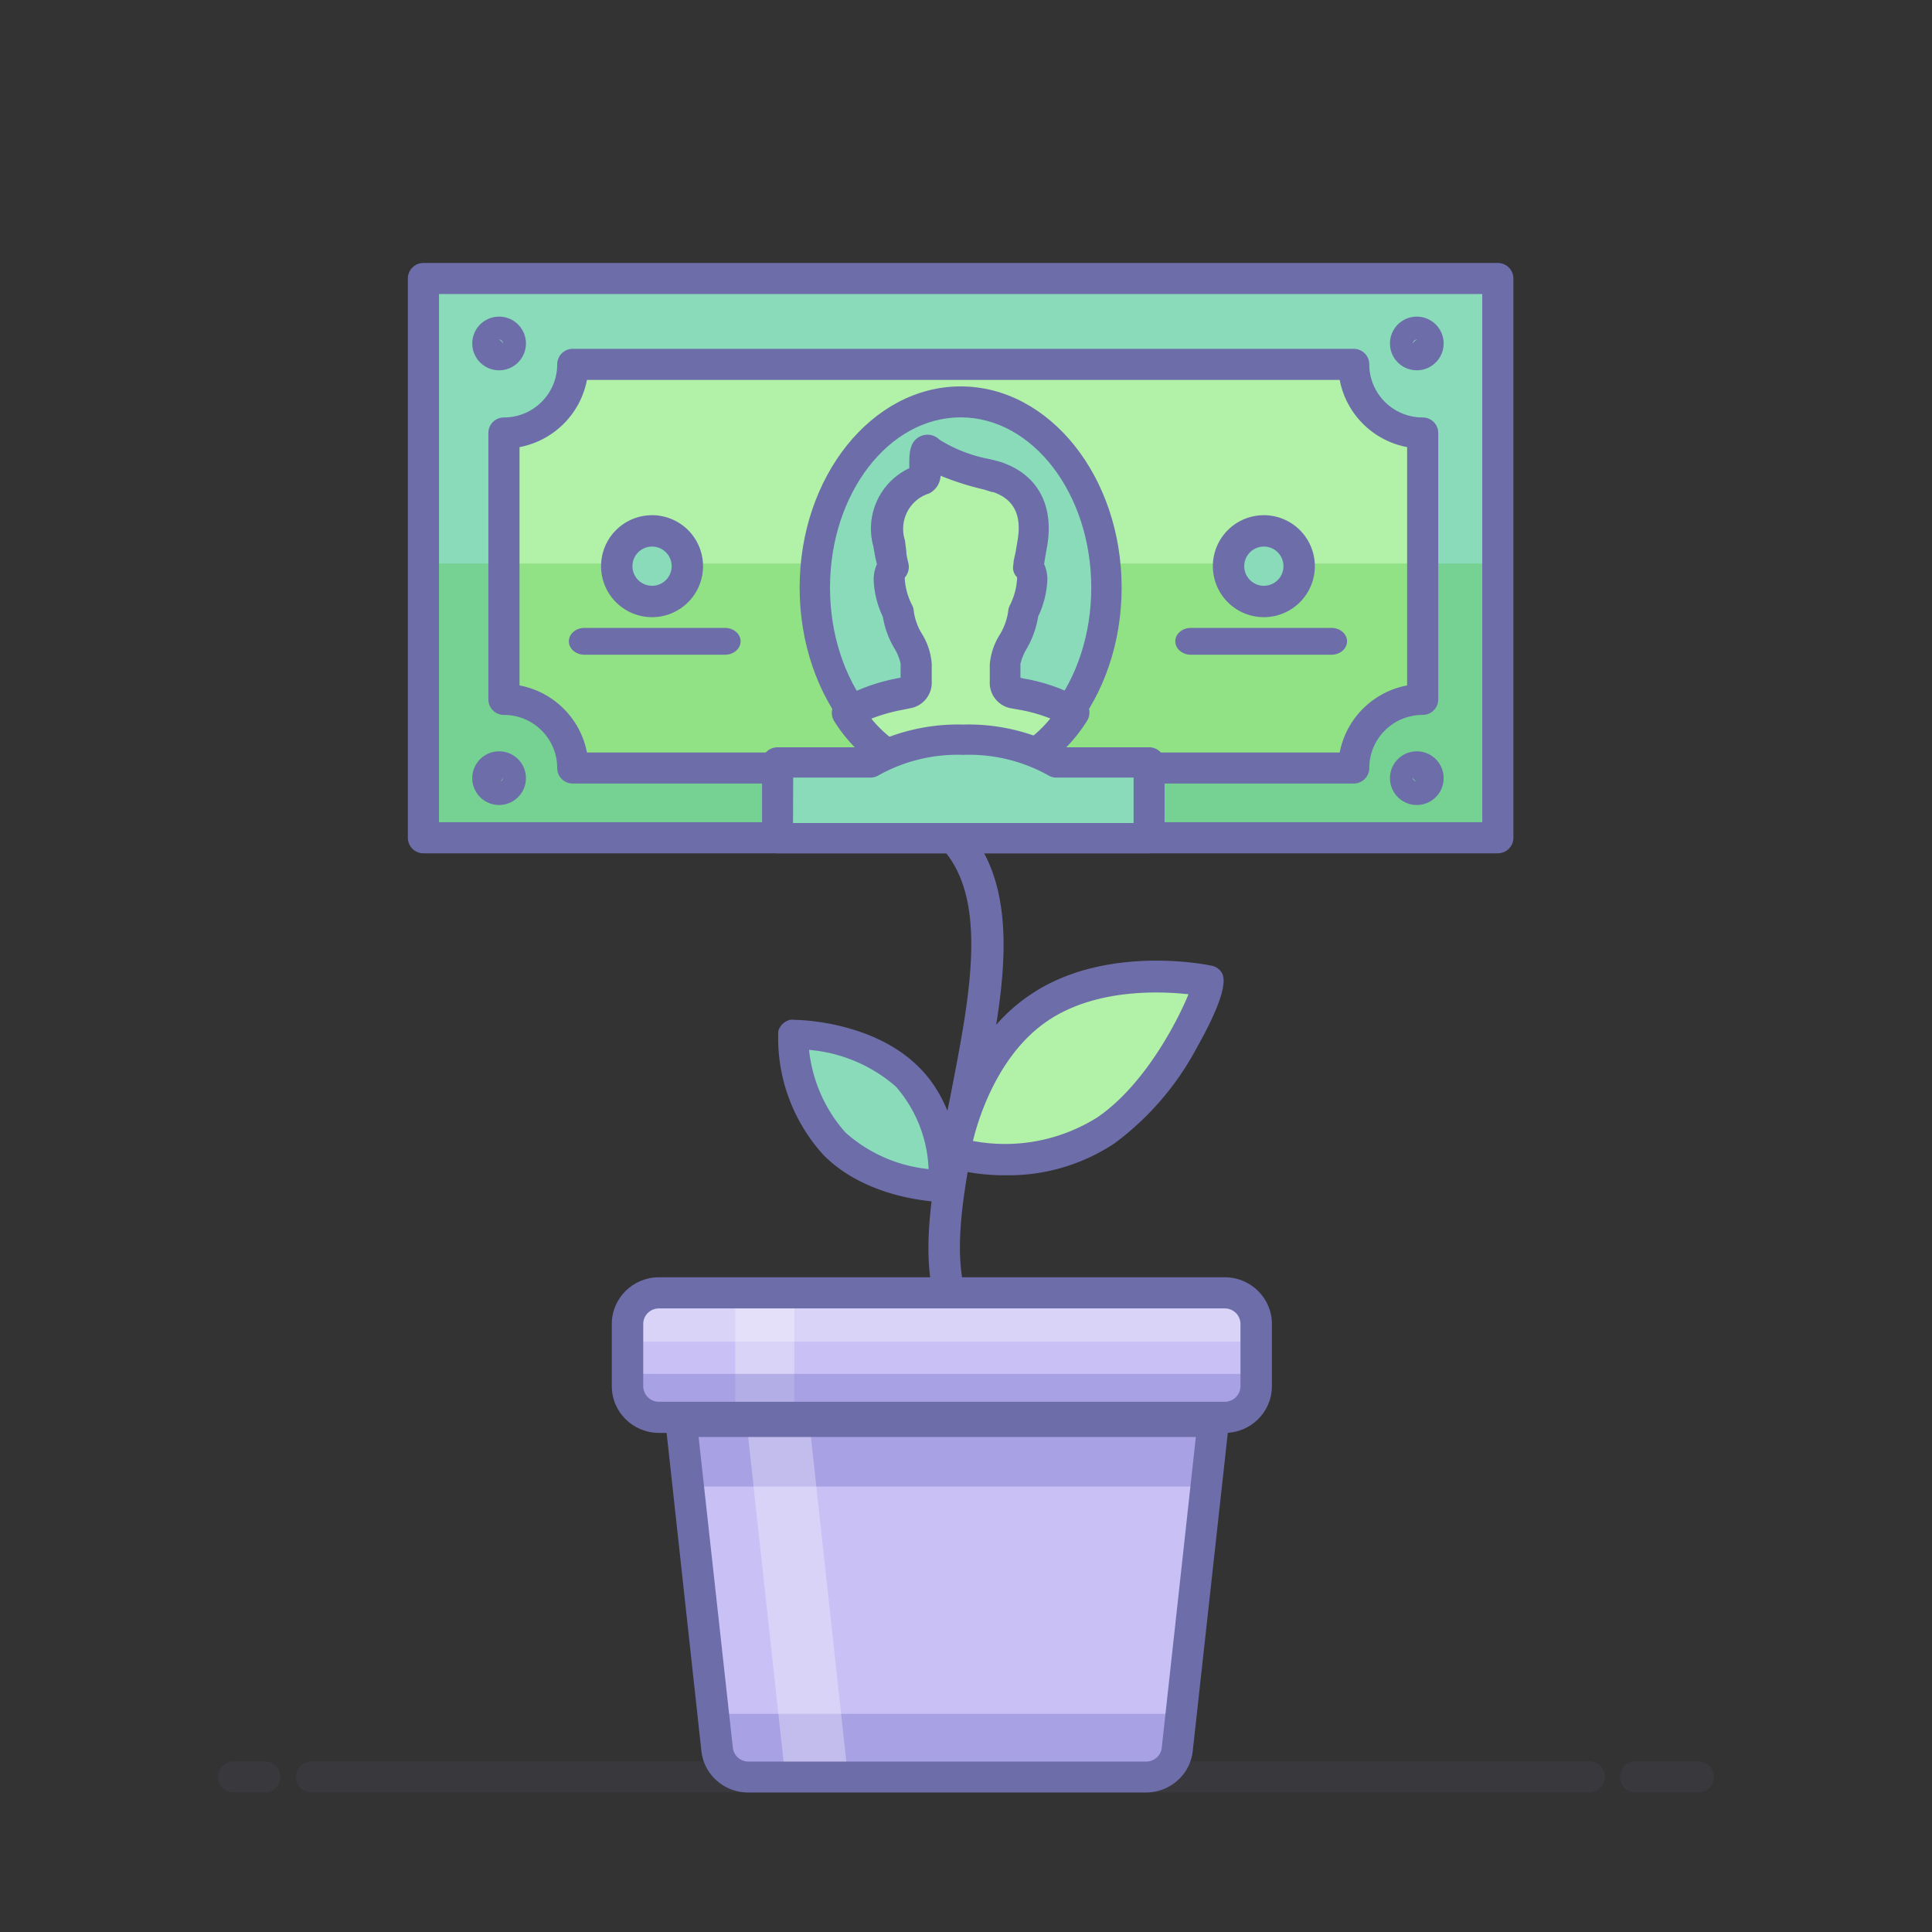
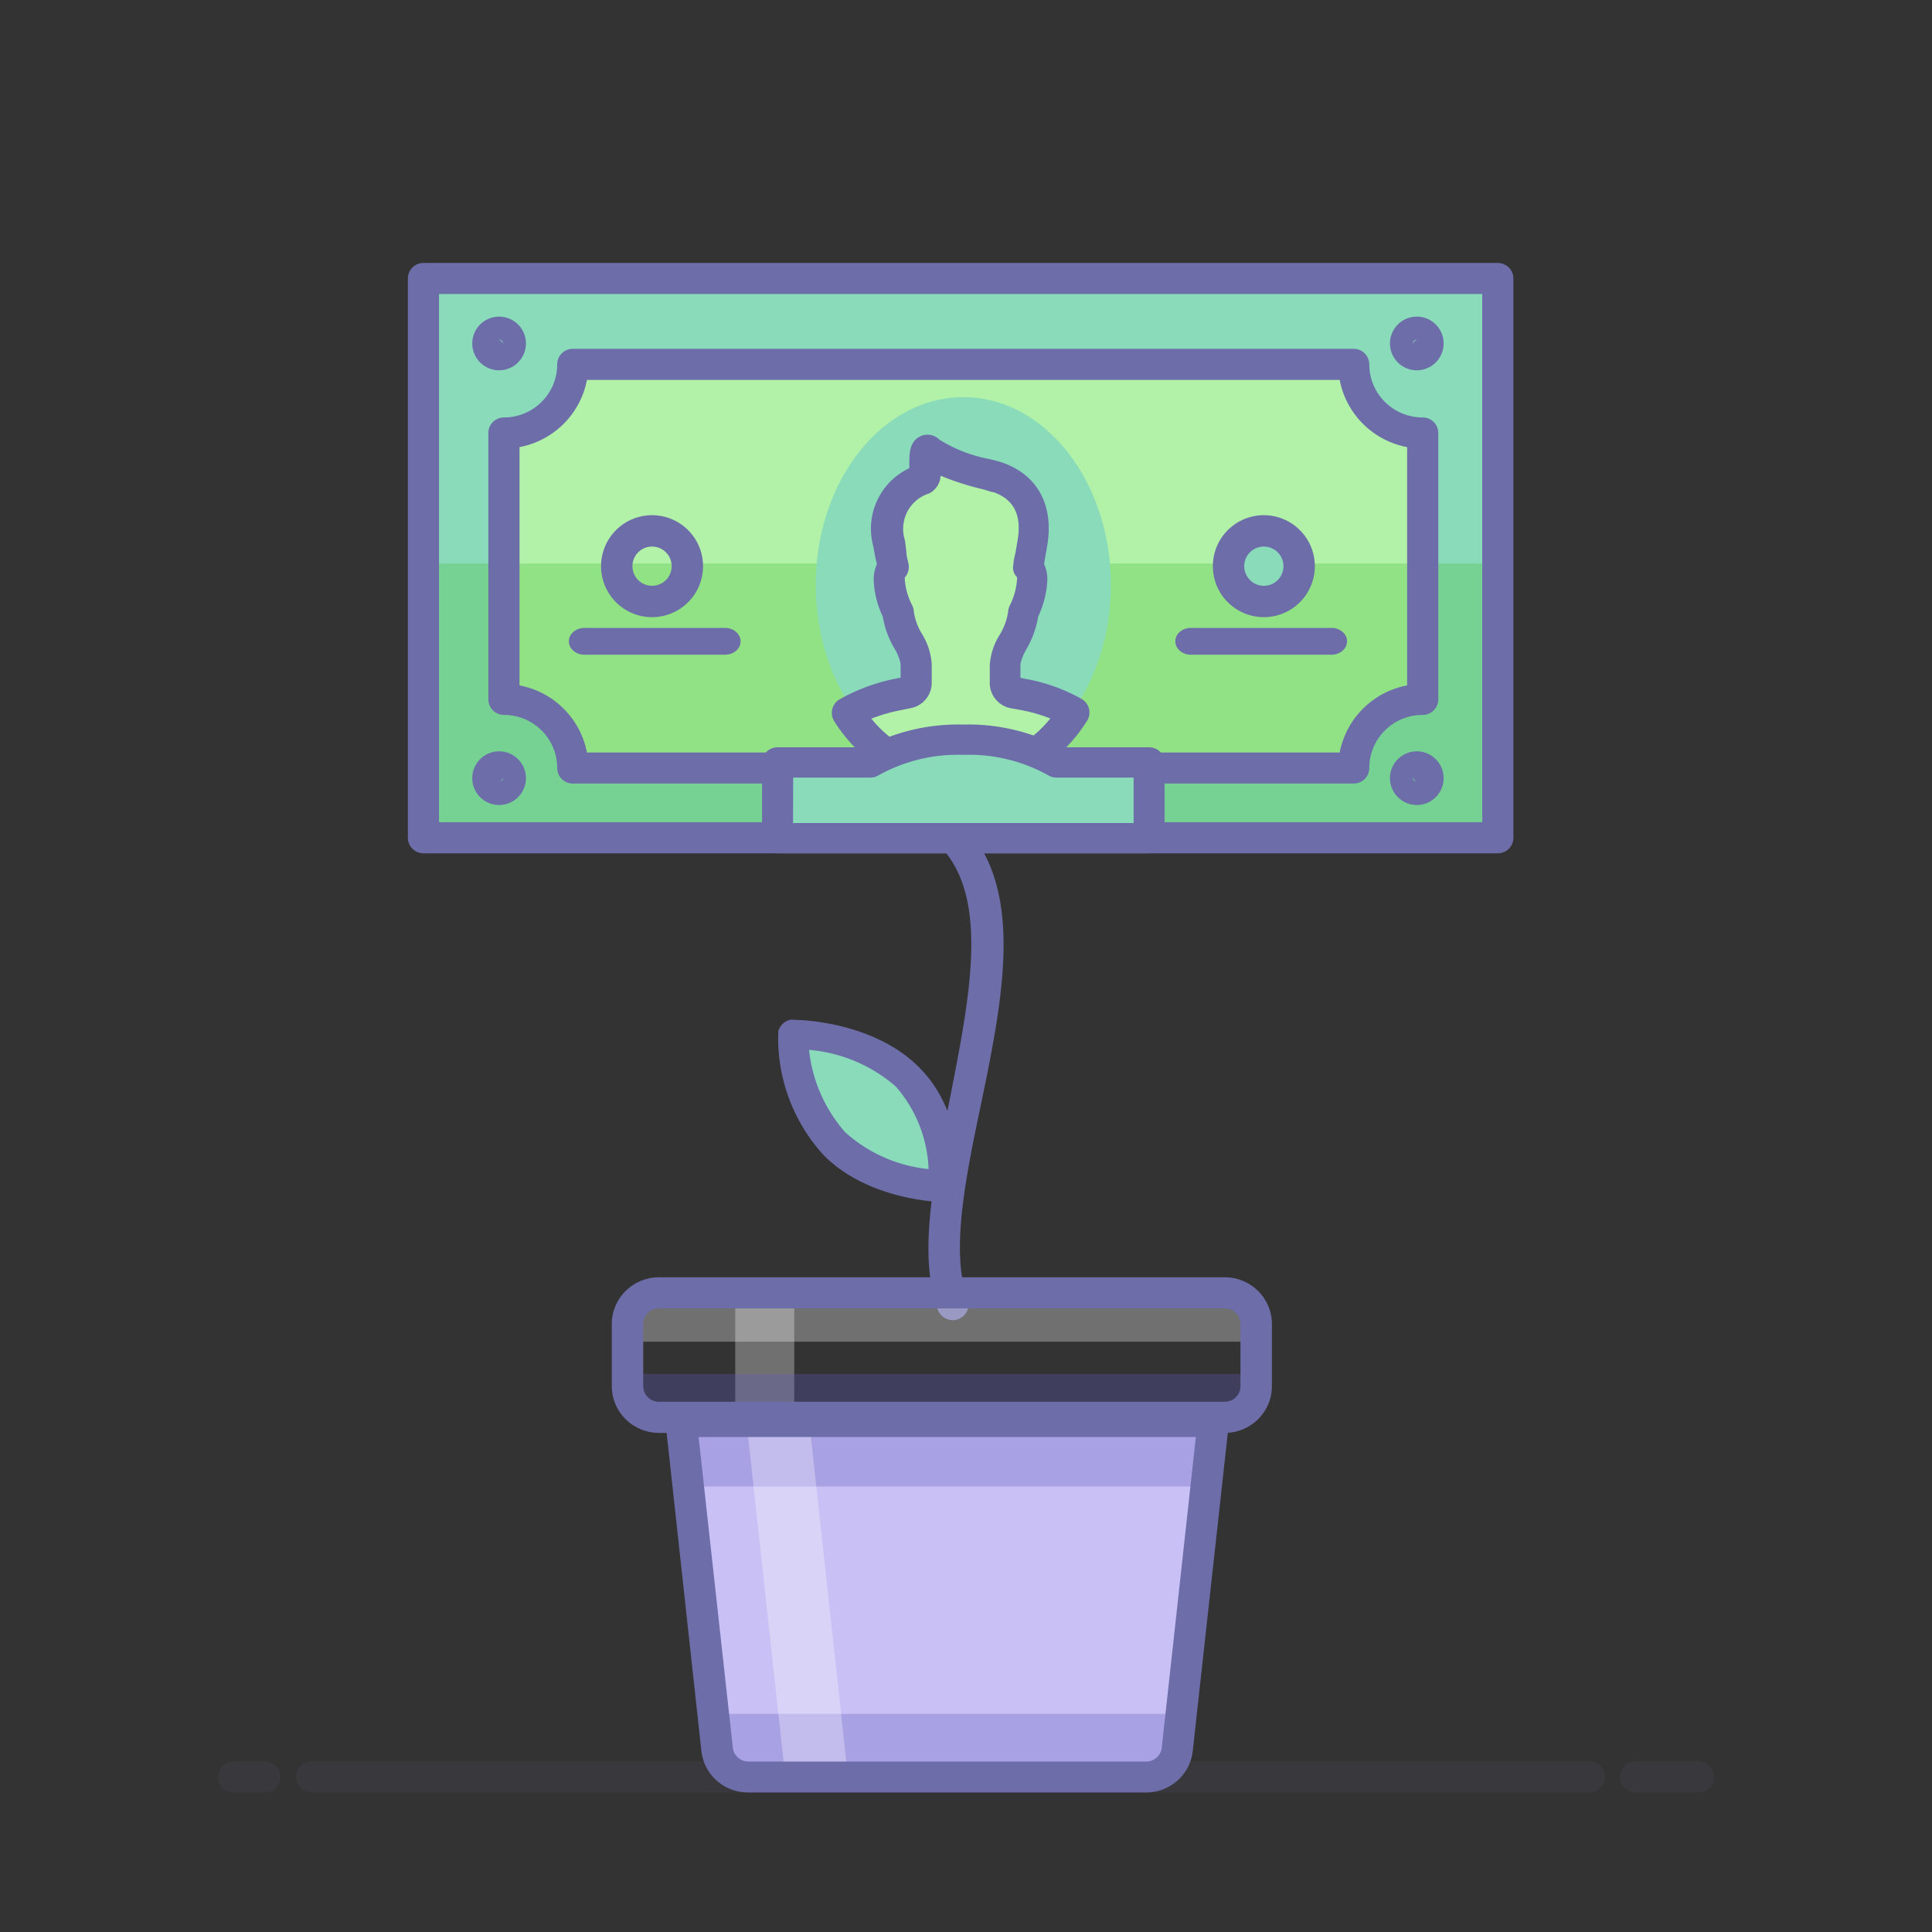
<svg xmlns="http://www.w3.org/2000/svg" width="360" height="360" fill="none">
  <rect width="100%" height="100%" fill="#333333" stroke="none" />
  <g opacity=".3" fill="#6D6DAA">
    <path opacity=".3" d="M296.129 334H58.064a2.903 2.903 0 010-5.806H296.13a2.903 2.903 0 010 5.806zM316.452 334h-11.613a2.904 2.904 0 110-5.806h11.613a2.903 2.903 0 010 5.806zM49.355 334h-5.807a2.903 2.903 0 010-5.806h5.807a2.903 2.903 0 010 5.806z" />
  </g>
  <path d="M177.562 246c-1.255-.001-2.375-.768-2.802-1.919-3.726-10.176-.835-24.277 2.206-39.193 3.576-18.433 7.57-37.215-1.61-47.013a2.862 2.862 0 01.194-4.114 3.037 3.037 0 014.217.189c11.208 11.978 7.065 32.331 2.981 52.043-2.981 14.131-5.604 27.476-2.444 36.111a2.842 2.842 0 01-.116 2.229 2.957 2.957 0 01-1.702 1.493 3.066 3.066 0 01-.924.174z" fill="#6D6DAA" />
  <path d="M154.941 211.822c-7.967-7.976-8.292-21.327-7.79-20.807 0 0 13.721 0 21.659 8.062 7.937 8.063 7.17 20.923 7.17 20.923s-13.161-.202-21.039-8.178z" fill="#89DBBA" />
  <path d="M175.963 223.997c-.576 0-14.043-.199-22.533-8.793-5.739-6.328-8.753-14.609-8.403-23.09a3.06 3.06 0 012.13-2.07 2.887 2.887 0 011.007 0c2.015 0 14.935.681 23.022 8.765 8.633 8.509 7.827 22.039 7.77 22.692-.18 1.476-1.486 2.566-2.993 2.496zm-25.209-28.365a27.572 27.572 0 006.763 15.374 27.359 27.359 0 0015.511 6.836 24.766 24.766 0 00-6.101-15.374 28.145 28.145 0 00-16.173-6.836z" fill="#6D6DAA" />
-   <path d="M205.54 209.762c13.265-8.497 20.261-27.502 19.387-26.936 0 0-18.774-3.767-32.068 4.787C179.565 196.167 177 213.84 177 213.84c9.689 2.452 19.988.981 28.54-4.078z" fill="#B1F1A8" />
-   <path d="M187.465 218.997a38.5 38.5 0 01-10.421-1.345c-1.371-.42-2.228-1.804-2.01-3.244.057-.789 2.928-19.758 16.996-29.082 13.407-9.09 31.58-5.846 33.59-5.407a2.863 2.863 0 012.01 1.286c1.148 1.783-.373 6.459-4.594 13.971a53.273 53.273 0 01-15.388 17.887 35.707 35.707 0 01-20.183 5.934zm-6.201-6.401a32.27 32.27 0 0023.197-4.385c8.613-5.845 14.786-17.536 16.996-22.943-5.541-.614-17.426-1.023-26.269 4.968-8.843 5.992-12.661 17.245-13.895 22.36h-.029z" fill="#6D6DAA" />
  <path fill-rule="evenodd" clip-rule="evenodd" d="M214.382 331h-74.764c-3.012.018-5.551-2.22-5.883-5.185L127 264h100l-6.794 61.815c-.329 2.943-2.834 5.173-5.824 5.185z" fill="#C9C1F5" />
  <path opacity=".3" fill-rule="evenodd" clip-rule="evenodd" d="M225.706 277L227 266H127l1.265 11h97.441z" fill="#5B58BC" />
  <path opacity=".3" fill-rule="evenodd" clip-rule="evenodd" d="M219.647 319.348h-85.294L127.971 264H127l6.794 61.815c.331 2.965 2.871 5.203 5.882 5.185h74.706c3.012.018 5.551-2.22 5.883-5.185L227 264h-.971l-6.382 55.348z" fill="#5B58BC" />
-   <path d="M232 241H120a2 2 0 00-2 2v19a2 2 0 002 2h112a2 2 0 002-2v-19a2 2 0 00-2-2z" fill="#C9C1F5" />
  <path opacity=".3" fill-rule="evenodd" clip-rule="evenodd" d="M158 331h-11.692L139 264h11.692L158 331z" fill="#fff" />
  <path d="M213.558 334h-74.116c-4.489.025-8.269-3.31-8.747-7.719l-6.677-61.084a2.857 2.857 0 01.731-2.245 2.935 2.935 0 012.184-.952h99.134a2.935 2.935 0 012.184.952c.557.611.823 1.428.731 2.245l-6.735 61.113c-.49 4.376-4.232 7.687-8.689 7.69zm-83.388-66.24l6.385 57.917c.164 1.465 1.423 2.572 2.916 2.563h74.087c1.493.009 2.752-1.098 2.916-2.563l6.356-57.917h-92.66z" fill="#6D6DAA" />
  <path opacity=".3" d="M148 241h-11v23h11v-23z" fill="#fff" />
  <path opacity=".3" fill-rule="evenodd" clip-rule="evenodd" d="M118 247.333V250h116v-2.667c0-2.945-2.597-5.333-5.8-5.333H123.8c-3.203 0-5.8 2.388-5.8 5.333z" fill="#fff" />
  <path opacity=".3" fill-rule="evenodd" clip-rule="evenodd" d="M118 256v2.667c0 2.945 2.597 5.333 5.8 5.333h104.4c3.203 0 5.8-2.388 5.8-5.333V256H118z" fill="#5B58BC" />
  <path d="M228.214 267H122.786c-4.852 0-8.786-3.895-8.786-8.7v-11.6c0-4.805 3.934-8.7 8.786-8.7h105.428c4.853 0 8.786 3.895 8.786 8.7v11.6c0 4.805-3.933 8.7-8.786 8.7zm-105.428-23.2c-1.618 0-2.929 1.298-2.929 2.9v11.6c0 1.602 1.311 2.9 2.929 2.9h105.428c1.618 0 2.929-1.298 2.929-2.9v-11.6c0-1.602-1.311-2.9-2.929-2.9H122.786z" fill="#6D6DAA" />
  <path d="M280 52H80v105h200V52z" fill="#89DBBA" />
  <path opacity=".3" d="M280 105H80v52h200v-52z" fill="#48BC33" />
  <path d="M266 130.25a12.954 12.954 0 00-9.13 3.724 12.682 12.682 0 00-3.785 9.026h-146.2a12.68 12.68 0 00-3.774-9.016A12.953 12.953 0 0094 130.25v-49.5c3.417 0 6.695-1.343 9.111-3.734A12.68 12.68 0 00106.885 68h146.2c0 3.386 1.362 6.634 3.785 9.026A12.956 12.956 0 00266 80.75v49.5z" fill="#B1F1A8" />
  <path d="M279.099 159H78.901A2.898 2.898 0 0176 156.105V51.895A2.898 2.898 0 0178.901 49H279.1A2.898 2.898 0 01282 51.895v104.21a2.898 2.898 0 01-2.901 2.895zm-197.296-5.789h194.394V54.789H81.803v98.422z" fill="#6D6DAA" />
  <path opacity=".3" d="M93 105v26.667a12.91 12.91 0 019.228 3.905A13.482 13.482 0 01106.05 145h147.9c0-7.364 5.843-13.333 13.05-13.333V105H93z" fill="#48BC33" />
  <path d="M252.244 146H106.727a2.897 2.897 0 01-2.902-2.893c0-5.464-4.443-9.893-9.923-9.893A2.898 2.898 0 0191 130.321V80.679c0-1.597 1.3-2.893 2.902-2.893 5.48 0 9.923-4.43 9.923-9.893A2.897 2.897 0 01106.727 65h145.517a2.897 2.897 0 012.902 2.893 9.876 9.876 0 002.917 7.006 9.936 9.936 0 007.035 2.887A2.897 2.897 0 01268 80.68v49.642a2.898 2.898 0 01-2.902 2.893 9.936 9.936 0 00-7.035 2.887 9.875 9.875 0 00-2.917 7.006c0 .767-.306 1.503-.85 2.046a2.907 2.907 0 01-2.052.847zm-142.877-5.786h140.266c1.22-6.341 6.201-11.295 12.564-12.497V83.312c-6.372-1.206-11.355-6.174-12.564-12.526H109.367c-1.209 6.352-6.192 11.32-12.564 12.526v44.405c6.363 1.202 11.344 6.156 12.564 12.497z" fill="#6D6DAA" />
  <path d="M179.5 144c15.188 0 27.5-15.67 27.5-35s-12.312-35-27.5-35S152 89.67 152 109s12.312 35 27.5 35z" fill="#89DBBA" />
-   <path d="M179 147c-16.528 0-30-16.817-30-37.5S162.472 72 179 72s30 16.817 30 37.5-13.472 37.5-30 37.5zm0-69.23c-13.415 0-24.34 14.22-24.34 31.73 0 17.51 10.925 31.731 24.34 31.731s24.34-14.221 24.34-31.731S192.415 77.77 179 77.77z" fill="#6D6DAA" />
-   <path d="M122 113a7 7 0 100-14 7 7 0 000 14z" fill="#89DBBA" />
  <path d="M121.5 115a9.5 9.5 0 01-9.5-9.5 9.5 9.5 0 019.5-9.5 9.5 9.5 0 019.5 9.5 9.5 9.5 0 01-9.5 9.5zm0-13.154a3.654 3.654 0 100 7.308 3.654 3.654 0 000-7.308zM92 67a2 2 0 100-4 2 2 0 000 4z" fill="#6D6DAA" />
  <path d="M93 69a5 5 0 110-10 5 5 0 010 10zm0-5.714a.714.714 0 00-.714.714c0 .8 1.428.8 1.428 0a.714.714 0 00-.714-.714zM92 146a2 2 0 100-4 2 2 0 000 4z" fill="#6D6DAA" />
  <path d="M93 150a5 5 0 110-10 5 5 0 010 10zm0-5.714a.714.714 0 00-.714.714c0 .8 1.428.8 1.428 0a.714.714 0 00-.714-.714zM265 67a2 2 0 100-4 2 2 0 000 4z" fill="#6D6DAA" />
  <path d="M264 69a5 5 0 110-10 5 5 0 010 10zm0-5.714a.714.714 0 00-.714.714c0 .8 1.428.8 1.428 0a.714.714 0 00-.714-.714zM265 146a2 2 0 10.001-3.999A2 2 0 00265 146z" fill="#6D6DAA" />
  <path d="M264 150a5 5 0 11.001-10.001A5 5 0 01264 150zm0-5.714a.714.714 0 00-.714.714c0 .8 1.428.8 1.428 0a.714.714 0 00-.714-.714z" fill="#6D6DAA" />
  <path d="M189.398 127.559l-1.552-.315a1.86 1.86 0 01-1.581-1.916v-3.259c0-2.602 3.162-5.719 3.335-9.408a14.695 14.695 0 001.638-5.976 3.08 3.08 0 00-.747-2.288c.258-1.372.488-2.859.747-4.289 1.093-5.976-1.006-10.266-6.295-12.124-1.898-.658-9.803-2.03-12.736-4.861-1.063-1.03-.345 4.746-1.293 5.175-4.912 1.648-7.631 6.868-6.152 11.81.259 1.487.489 2.859.747 4.289a3.08 3.08 0 00-.747 2.288 14.695 14.695 0 001.638 5.976c.173 3.66 3.335 6.634 3.335 9.408v3.259a1.86 1.86 0 01-1.581 1.916l-1.754.343a31.74 31.74 0 00-9.4 3.432 26.37 26.37 0 0018.082 11.809c.954.114 1.914.171 2.875.172h.259a24.376 24.376 0 002.673-.172A26.397 26.397 0 00199 130.962a30.033 30.033 0 00-9.602-3.403z" fill="#B1F1A8" />
  <path d="M178.891 148a26.328 26.328 0 01-3.074-.204 29.368 29.368 0 01-20.301-13.3 2.933 2.933 0 01-.443-2.313 2.912 2.912 0 011.4-1.887 34.903 34.903 0 0110.325-3.821l1.015-.204v-2.596a9.033 9.033 0 00-1.189-2.917 16.868 16.868 0 01-2.117-5.833 17.416 17.416 0 01-1.712-6.884 6.89 6.89 0 01.609-2.916l-.319-1.313-.348-1.983c-1.612-5.855 1.222-12.023 6.7-14.584v-1.079c0-2.042.203-4.142 2.262-4.958a3.148 3.148 0 013.364.729 27.166 27.166 0 009.367 3.617c1.073.262 1.943.495 2.437.67 6.583 2.363 9.57 8.05 8.236 15.634l-.348 1.983-.203 1.254c.413.916.621 1.912.609 2.917a17.578 17.578 0 01-1.711 6.854 17.567 17.567 0 01-2.175 6.067 9.808 9.808 0 00-1.131 2.771v2.596l.812.175a33.145 33.145 0 0110.585 3.762 2.92 2.92 0 011.385 1.875 2.935 2.935 0 01-.428 2.296 29.368 29.368 0 01-20.301 13.359c-.962.119-1.93.187-2.9.204l-.406.029zm-16.531-14.088a22.622 22.622 0 0014.124 8.109c.827.106 1.66.164 2.494.175a24.195 24.195 0 002.581-.175 22.622 22.622 0 0014.153-8.138 29.387 29.387 0 00-5.8-1.633l-1.624-.292a4.808 4.808 0 01-3.858-4.929v-3.179a12.187 12.187 0 011.856-5.571 11.713 11.713 0 001.567-4.288c.019-.395.117-.782.29-1.137a12.55 12.55 0 001.363-4.842 1.739 1.739 0 000-.467 2.486 2.486 0 01-.667-2.391c0-.759.261-1.517.406-2.304l.348-2.042c.841-4.754-.609-7.73-4.467-9.1-.377 0-1.073-.292-1.914-.525a51.348 51.348 0 01-7.946-2.538 3.908 3.908 0 01-2.117 3.296 6.885 6.885 0 00-4.087 3.42 6.947 6.947 0 00-.437 5.33l.261 2.1c0 .788.261 1.546.406 2.304.172.9-.085 1.829-.696 2.509v.379a12.5 12.5 0 001.392 4.842c.172.355.271.742.29 1.137.214 1.47.727 2.88 1.508 4.142a12.247 12.247 0 011.827 5.6v3.208c.142 2.443-1.551 4.608-3.944 5.046l-1.711.35a31.227 31.227 0 00-5.598 1.604z" fill="#6D6DAA" />
  <path d="M214 142.4h-17.5a32.627 32.627 0 00-17.5-4.38 32.627 32.627 0 00-17.5 4.38H144V157h70v-14.6z" fill="#89DBBA" />
  <path d="M214.115 159h-69.23c-1.594 0-2.885-1.263-2.885-2.822v-14.11c0-1.558 1.291-2.822 2.885-2.822h16.471a36.715 36.715 0 0118.115-4.233 36.711 36.711 0 0118.144 4.233h16.5c1.594 0 2.885 1.264 2.885 2.822v14.11c0 1.559-1.291 2.822-2.885 2.822zm-66.346-5.644h63.462v-8.466h-14.423a2.923 2.923 0 01-1.587-.48 30.28 30.28 0 00-15.721-3.753 30.272 30.272 0 00-15.692 3.753 2.926 2.926 0 01-1.587.48h-14.423l-.029 8.466zM135.091 122h-26.182c-1.607 0-2.909-1.119-2.909-2.5s1.302-2.5 2.909-2.5h26.182c1.607 0 2.909 1.119 2.909 2.5s-1.302 2.5-2.909 2.5z" fill="#6D6DAA" />
  <path d="M235 113a7 7 0 100-14 7 7 0 000 14z" fill="#89DBBA" />
  <path d="M235.5 115a9.5 9.5 0 01-9.5-9.5 9.5 9.5 0 019.5-9.5 9.5 9.5 0 019.5 9.5 9.5 9.5 0 01-9.5 9.5zm0-13.154a3.654 3.654 0 100 7.308 3.654 3.654 0 000-7.308zM248.091 122h-26.182c-1.607 0-2.909-1.119-2.909-2.5s1.302-2.5 2.909-2.5h26.182c1.607 0 2.909 1.119 2.909 2.5s-1.302 2.5-2.909 2.5z" fill="#6D6DAA" />
</svg>